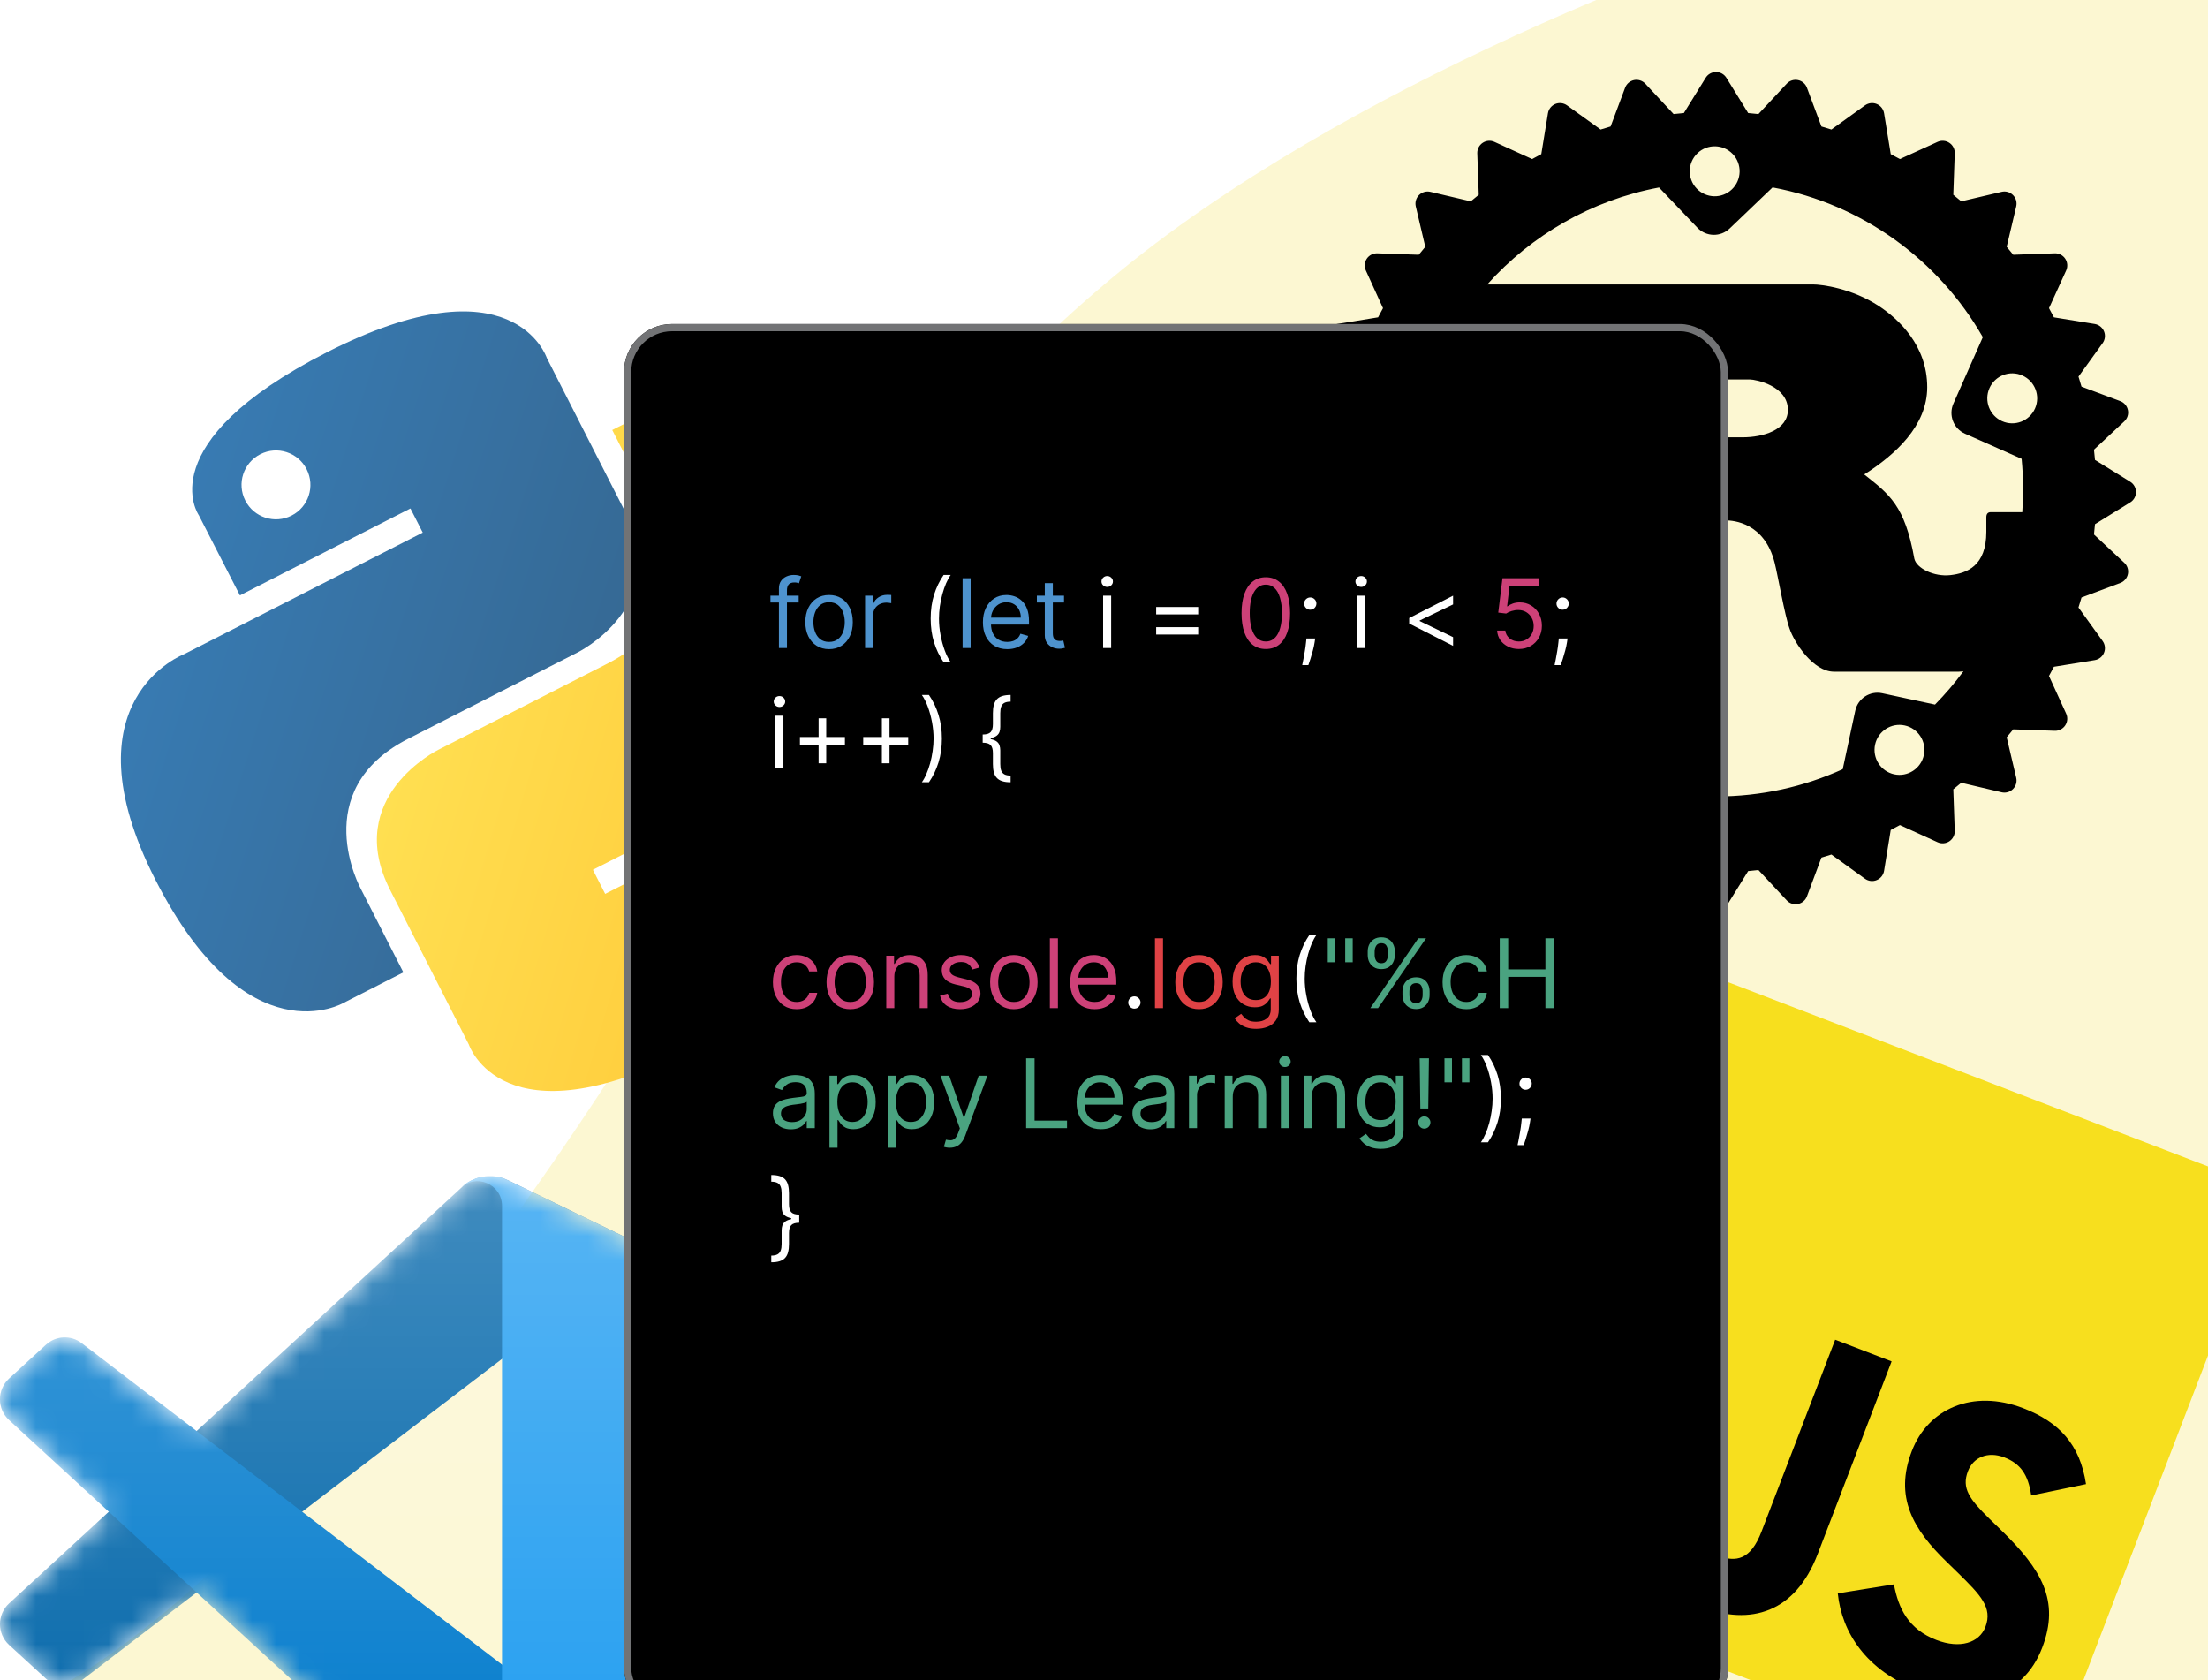
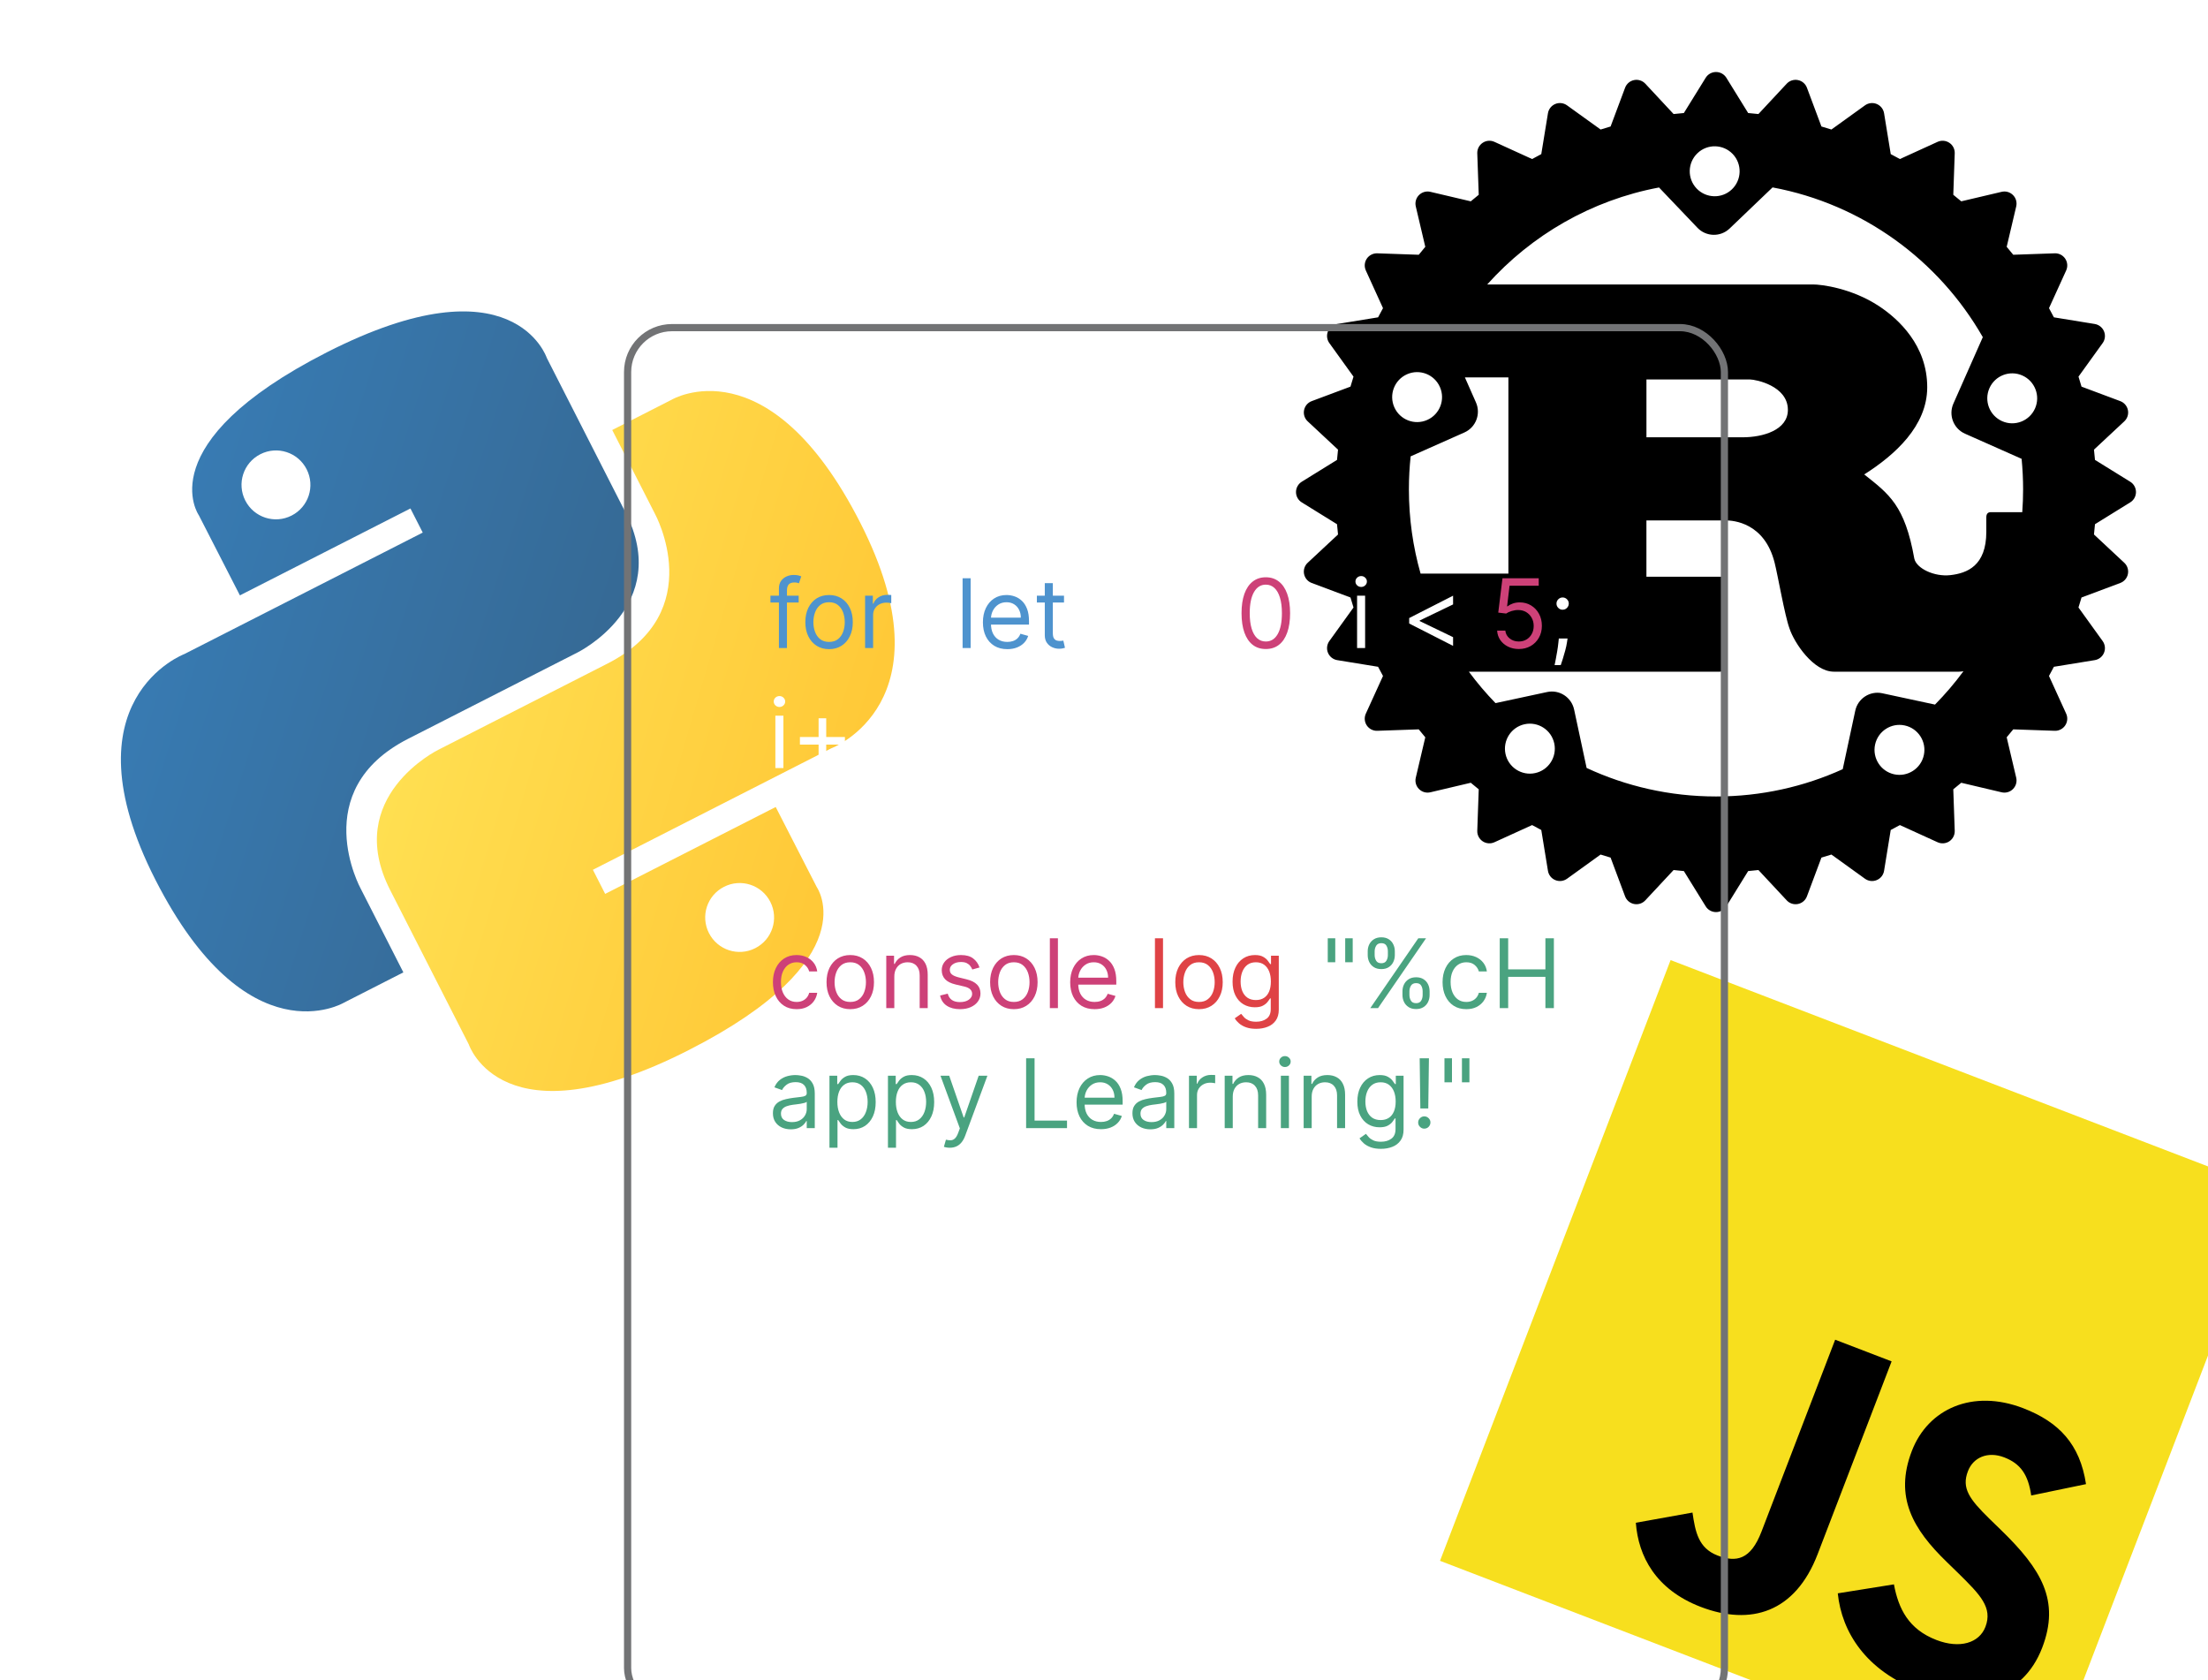
<svg xmlns="http://www.w3.org/2000/svg" width="92" height="70" viewBox="0 0 92 70" fill="none">
  <g clip-path="url(#clip0_2439_341)">
-     <path opacity="0.2" d="M28.863 39.28C24.476 46.989 11.024 67.139 0 71.5V74.5H92V-5.5L77.569 -3.991C71.155 -2.146 55.922 3.557 46.301 11.607C34.275 21.67 34.876 28.714 28.863 39.28Z" fill="#F0D81E" />
    <g clip-path="url(#clip1_2439_341)">
      <mask id="mask0_2439_341" style="mask-type:alpha" maskUnits="userSpaceOnUse" x="0" y="49" width="28" height="28">
-         <path d="M19.778 76.846C20.217 77.019 20.718 77.008 21.162 76.793L26.904 74.008C27.507 73.715 27.891 73.1 27.891 72.424V53.541C27.891 52.866 27.507 52.251 26.904 51.958L21.162 49.173C20.58 48.891 19.899 48.96 19.388 49.334C19.315 49.388 19.246 49.447 19.18 49.513L8.187 59.621L3.399 55.958C2.953 55.617 2.33 55.645 1.916 56.024L0.38 57.432C-0.126 57.897 -0.127 58.7 0.379 59.165L4.531 62.983L0.379 66.801C-0.127 67.266 -0.126 68.069 0.38 68.533L1.916 69.941C2.33 70.321 2.953 70.349 3.399 70.008L8.187 66.344L19.18 76.453C19.354 76.628 19.558 76.76 19.778 76.846ZM20.922 56.601L12.581 62.983L20.922 69.364V56.601Z" fill="white" />
-       </mask>
+         </mask>
      <g mask="url(#mask0_2439_341)">
        <path d="M26.921 51.962L21.174 49.174C20.509 48.851 19.714 48.987 19.192 49.513L0.379 66.801C-0.127 67.266 -0.126 68.069 0.38 68.533L1.917 69.941C2.331 70.321 2.955 70.349 3.401 70.008L26.056 52.686C26.816 52.105 27.908 52.651 27.908 53.613V53.545C27.908 52.87 27.524 52.255 26.921 51.962Z" fill="#0065A9" />
        <path d="M26.921 74.003L21.174 76.792C20.509 77.115 19.714 76.979 19.192 76.453L0.379 59.164C-0.127 58.7 -0.126 57.897 0.38 57.432L1.917 56.024C2.331 55.645 2.955 55.617 3.401 55.958L26.056 73.28C26.816 73.861 27.908 73.315 27.908 72.353V72.42C27.908 73.095 27.524 73.71 26.921 74.003Z" fill="#007ACC" />
        <path d="M21.156 76.794C20.491 77.117 19.696 76.981 19.174 76.454C19.817 77.103 20.917 76.643 20.917 75.727V50.243C20.917 49.326 19.817 48.867 19.174 49.515C19.696 48.989 20.491 48.852 21.156 49.175L26.902 51.96C27.506 52.252 27.89 52.868 27.89 53.543V72.426C27.89 73.101 27.506 73.717 26.902 74.01L21.156 76.794Z" fill="#1F9CF0" />
        <path d="M19.778 76.846C20.217 77.018 20.718 77.007 21.162 76.792L26.904 74.007C27.507 73.715 27.891 73.099 27.891 72.424V53.541C27.891 52.866 27.507 52.25 26.904 51.958L21.162 49.173C20.58 48.891 19.899 48.96 19.388 49.334C19.315 49.388 19.246 49.447 19.18 49.513L8.187 59.621L3.399 55.958C2.953 55.617 2.33 55.645 1.916 56.024L0.38 57.432C-0.126 57.896 -0.127 58.699 0.379 59.164L4.531 62.983L0.379 66.801C-0.127 67.266 -0.126 68.069 0.38 68.533L1.916 69.941C2.33 70.321 2.953 70.349 3.399 70.008L8.187 66.344L19.18 76.452C19.354 76.628 19.558 76.76 19.778 76.846ZM20.923 56.601L12.581 62.983L20.923 69.364V56.601Z" fill="url(#paint0_linear_2439_341)" fill-opacity="0.25" />
      </g>
    </g>
    <g clip-path="url(#clip2_2439_341)">
      <path fill-rule="evenodd" clip-rule="evenodd" d="M69.608 40L94.636 49.608L85.029 74.636L60 65.029L69.608 40V40Z" fill="#F7DF1E" />
      <path fill-rule="evenodd" clip-rule="evenodd" d="M68.16 63.442L70.52 63.018C70.638 63.815 70.762 64.499 71.568 64.808C72.341 65.105 72.944 64.989 73.395 63.813L76.465 55.816L78.817 56.719L75.735 64.75C74.8 67.186 72.946 67.746 70.863 66.947C68.981 66.224 68.263 64.831 68.16 63.442" fill="black" />
      <path fill-rule="evenodd" clip-rule="evenodd" d="M76.574 66.383L78.914 66.009C79.103 67.026 79.526 67.882 80.685 68.327C81.659 68.701 82.468 68.452 82.726 67.78C83.035 66.974 82.507 66.443 81.612 65.56L81.121 65.082C79.701 63.709 78.924 62.369 79.659 60.454C80.336 58.69 82.196 57.862 84.296 58.668C85.791 59.242 86.667 60.175 86.917 61.833L84.634 62.306C84.508 61.429 84.181 60.976 83.509 60.718C82.821 60.453 82.216 60.722 81.997 61.294C81.726 61.999 82.053 62.453 82.893 63.276L83.385 63.754C85.055 65.378 85.845 66.684 85.091 68.65C84.278 70.767 82.17 71.287 79.936 70.43C77.751 69.591 76.74 68.008 76.574 66.383" fill="black" />
    </g>
    <g clip-path="url(#clip3_2439_341)">
      <path d="M13.619 14.678C6.173 18.472 8.283 21.464 8.283 21.464L9.996 24.805L17.102 21.184L17.614 22.189L7.685 27.248C7.685 27.248 2.645 29.135 6.473 36.649C10.302 44.162 14.325 41.777 14.325 41.777L16.807 40.512L15.03 37.025C15.03 37.025 12.777 32.934 17.004 30.781L24.052 27.19C24.052 27.19 28.044 25.236 26.061 21.346L22.783 14.912C22.783 14.912 21.401 10.713 13.619 14.678ZM10.847 18.924C11.554 18.563 12.417 18.844 12.777 19.551C13.137 20.258 12.857 21.12 12.15 21.48C11.443 21.841 10.58 21.56 10.22 20.853C9.86 20.146 10.14 19.284 10.847 18.924Z" fill="url(#paint1_linear_2439_341)" />
      <path d="M28.698 43.749C36.145 39.955 34.034 36.963 34.034 36.963L32.321 33.622L25.215 37.242L24.704 36.238L34.632 31.179C34.632 31.179 39.672 29.292 35.844 21.778C32.016 14.265 27.992 16.65 27.992 16.65L25.51 17.915L27.287 21.402C27.287 21.402 29.54 25.492 25.313 27.646L18.266 31.237C18.266 31.237 14.273 33.191 16.256 37.081L19.534 43.515C19.534 43.515 20.916 47.715 28.698 43.749ZM31.47 39.503C30.763 39.864 29.901 39.583 29.54 38.876C29.18 38.169 29.46 37.307 30.167 36.947C30.874 36.586 31.737 36.867 32.097 37.574C32.457 38.281 32.177 39.143 31.47 39.503Z" fill="url(#paint2_linear_2439_341)" />
    </g>
    <g clip-path="url(#clip4_2439_341)">
      <path d="M88.76 20.071L87.291 19.161C87.278 19.018 87.264 18.875 87.249 18.733L88.512 17.555C88.64 17.436 88.698 17.258 88.663 17.087C88.629 16.915 88.508 16.773 88.344 16.712L86.73 16.108C86.69 15.968 86.647 15.829 86.604 15.691L87.611 14.293C87.713 14.151 87.734 13.966 87.667 13.804C87.6 13.642 87.454 13.527 87.281 13.498L85.579 13.221C85.513 13.092 85.444 12.965 85.375 12.839L86.09 11.269C86.163 11.109 86.148 10.923 86.051 10.778C85.953 10.632 85.788 10.547 85.613 10.554L83.885 10.614C83.796 10.502 83.705 10.392 83.612 10.283L84.009 8.6C84.049 8.429 83.999 8.25 83.874 8.126C83.751 8.003 83.572 7.951 83.401 7.992L81.719 8.388C81.609 8.296 81.499 8.205 81.387 8.115L81.447 6.388C81.454 6.213 81.369 6.047 81.223 5.95C81.077 5.852 80.892 5.837 80.732 5.91L79.163 6.626C79.036 6.556 78.909 6.487 78.781 6.421L78.503 4.718C78.475 4.546 78.359 4.399 78.197 4.332C78.036 4.265 77.85 4.287 77.708 4.389L76.309 5.396C76.171 5.352 76.033 5.31 75.893 5.27L75.289 3.655C75.228 3.491 75.086 3.37 74.914 3.336C74.742 3.302 74.565 3.359 74.446 3.487L73.268 4.751C73.126 4.735 72.983 4.721 72.84 4.709L71.931 3.239C71.839 3.091 71.676 3 71.501 3C71.325 3 71.163 3.091 71.071 3.239L70.161 4.709C70.018 4.721 69.875 4.735 69.733 4.751L68.555 3.487C68.436 3.359 68.258 3.302 68.087 3.336C67.915 3.371 67.773 3.491 67.712 3.655L67.108 5.27C66.968 5.31 66.83 5.352 66.692 5.396L65.293 4.389C65.15 4.286 64.965 4.265 64.803 4.332C64.642 4.399 64.526 4.546 64.498 4.718L64.22 6.421C64.092 6.487 63.965 6.556 63.838 6.626L62.268 5.91C62.109 5.837 61.923 5.852 61.778 5.95C61.632 6.047 61.547 6.213 61.553 6.388L61.614 8.115C61.502 8.205 61.391 8.296 61.282 8.388L59.599 7.992C59.429 7.952 59.249 8.003 59.126 8.126C59.001 8.25 58.951 8.429 58.991 8.6L59.387 10.283C59.295 10.392 59.204 10.502 59.115 10.614L57.387 10.554C57.213 10.549 57.047 10.632 56.949 10.778C56.852 10.923 56.837 11.109 56.91 11.269L57.625 12.839C57.556 12.965 57.487 13.092 57.42 13.221L55.718 13.498C55.545 13.526 55.4 13.642 55.332 13.804C55.265 13.966 55.287 14.151 55.389 14.293L56.396 15.691C56.352 15.829 56.31 15.968 56.27 16.108L54.655 16.712C54.491 16.773 54.37 16.915 54.336 17.087C54.302 17.259 54.359 17.436 54.488 17.555L55.751 18.733C55.735 18.875 55.721 19.018 55.709 19.161L54.239 20.071C54.091 20.163 54 20.325 54 20.501C54 20.676 54.091 20.839 54.239 20.93L55.709 21.84C55.721 21.983 55.735 22.126 55.751 22.268L54.488 23.446C54.359 23.565 54.302 23.743 54.336 23.914C54.37 24.086 54.491 24.228 54.655 24.289L56.27 24.893C56.31 25.033 56.352 25.172 56.396 25.31L55.389 26.708C55.287 26.851 55.265 27.036 55.332 27.197C55.4 27.36 55.546 27.475 55.718 27.503L57.42 27.78C57.487 27.909 57.555 28.036 57.625 28.163L56.91 29.732C56.837 29.892 56.852 30.077 56.949 30.223C57.047 30.369 57.213 30.454 57.387 30.447L59.114 30.387C59.204 30.499 59.295 30.609 59.387 30.718L58.991 32.401C58.951 32.572 59.001 32.75 59.126 32.874C59.249 32.999 59.429 33.049 59.599 33.009L61.282 32.612C61.391 32.706 61.502 32.796 61.614 32.885L61.553 34.613C61.547 34.787 61.632 34.953 61.778 35.051C61.923 35.148 62.109 35.163 62.268 35.09L63.838 34.375C63.964 34.445 64.091 34.513 64.22 34.58L64.498 36.281C64.526 36.454 64.641 36.601 64.803 36.667C64.965 36.735 65.15 36.713 65.293 36.611L66.691 35.603C66.829 35.647 66.968 35.69 67.108 35.73L67.711 37.344C67.772 37.508 67.914 37.629 68.087 37.663C68.258 37.697 68.435 37.64 68.555 37.511L69.733 36.248C69.875 36.265 70.018 36.279 70.161 36.291L71.071 37.761C71.162 37.909 71.325 38 71.5 38C71.676 38 71.838 37.909 71.93 37.761L72.84 36.291C72.983 36.279 73.126 36.265 73.268 36.248L74.446 37.511C74.565 37.64 74.742 37.697 74.914 37.663C75.086 37.629 75.228 37.508 75.289 37.344L75.893 35.73C76.032 35.69 76.171 35.647 76.309 35.603L77.708 36.611C77.85 36.713 78.035 36.735 78.197 36.667C78.359 36.601 78.475 36.454 78.503 36.281L78.78 34.58C78.909 34.513 79.036 34.444 79.162 34.375L80.732 35.09C80.891 35.163 81.077 35.148 81.223 35.051C81.368 34.953 81.453 34.788 81.447 34.613L81.387 32.885C81.499 32.795 81.609 32.706 81.718 32.612L83.4 33.009C83.571 33.049 83.751 32.999 83.874 32.874C83.998 32.75 84.049 32.572 84.009 32.401L83.612 30.718C83.705 30.609 83.796 30.499 83.885 30.387L85.612 30.447C85.786 30.454 85.953 30.369 86.05 30.223C86.148 30.077 86.163 29.892 86.09 29.732L85.374 28.163C85.444 28.036 85.513 27.909 85.579 27.78L87.281 27.503C87.454 27.475 87.6 27.36 87.667 27.197C87.734 27.036 87.713 26.851 87.61 26.708L86.603 25.31C86.647 25.172 86.689 25.033 86.73 24.893L88.344 24.289C88.508 24.228 88.629 24.086 88.663 23.914C88.697 23.742 88.64 23.565 88.511 23.446L87.249 22.268C87.264 22.126 87.278 21.983 87.291 21.84L88.76 20.93C88.909 20.839 88.999 20.676 88.999 20.501C88.999 20.325 88.909 20.163 88.76 20.071ZM78.926 32.26C78.365 32.139 78.008 31.586 78.128 31.023C78.249 30.461 78.801 30.103 79.362 30.224C79.923 30.344 80.281 30.898 80.16 31.46C80.04 32.022 79.487 32.38 78.926 32.26ZM78.427 28.883C77.915 28.773 77.411 29.099 77.302 29.612L76.78 32.046C75.17 32.777 73.382 33.183 71.5 33.183C69.574 33.183 67.747 32.757 66.109 31.995L65.588 29.561C65.478 29.049 64.974 28.722 64.463 28.832L62.313 29.294C61.914 28.883 61.543 28.446 61.202 27.984H71.659C71.778 27.984 71.857 27.962 71.857 27.855V24.156C71.857 24.048 71.778 24.027 71.659 24.027H68.601V21.682H71.909C72.211 21.682 73.523 21.768 73.943 23.446C74.075 23.962 74.363 25.64 74.56 26.177C74.757 26.78 75.558 27.984 76.411 27.984H81.621C81.681 27.984 81.744 27.977 81.811 27.965C81.449 28.456 81.052 28.921 80.625 29.355L78.427 28.883ZM63.963 32.209C63.402 32.33 62.85 31.972 62.729 31.41C62.609 30.847 62.966 30.294 63.527 30.173C64.088 30.053 64.641 30.411 64.761 30.973C64.881 31.535 64.524 32.089 63.963 32.209ZM59.996 16.123C60.229 16.648 59.992 17.264 59.468 17.496C58.943 17.729 58.329 17.492 58.096 16.966C57.864 16.441 58.1 15.826 58.625 15.593C59.15 15.36 59.764 15.597 59.996 16.123ZM58.777 19.013L61.016 18.018C61.494 17.806 61.71 17.245 61.498 16.766L61.037 15.723H62.85V23.898H59.191C58.874 22.782 58.704 21.605 58.704 20.388C58.704 19.923 58.729 19.464 58.777 19.013ZM68.602 18.219V15.81H72.92C73.143 15.81 74.495 16.068 74.495 17.078C74.495 17.918 73.458 18.219 72.606 18.219H68.602V18.219ZM84.296 20.388C84.296 20.707 84.284 21.024 84.261 21.338H82.948C82.816 21.338 82.763 21.424 82.763 21.553V22.156C82.763 23.575 81.963 23.883 81.262 23.962C80.594 24.037 79.854 23.683 79.763 23.274C79.369 21.058 78.712 20.585 77.676 19.767C78.962 18.95 80.301 17.745 80.301 16.132C80.301 14.39 79.106 13.293 78.293 12.755C77.151 12.002 75.886 11.851 75.545 11.851H61.968C63.809 9.797 66.304 8.341 69.126 7.811L70.727 9.49C71.089 9.869 71.688 9.883 72.067 9.521L73.857 7.808C77.609 8.507 80.786 10.843 82.617 14.047L81.391 16.816C81.18 17.295 81.395 17.856 81.873 18.068L84.234 19.116C84.274 19.535 84.296 19.959 84.296 20.388ZM70.728 6.383C71.142 5.986 71.8 6.002 72.197 6.417C72.593 6.833 72.578 7.492 72.162 7.889C71.748 8.286 71.09 8.27 70.693 7.854C70.297 7.439 70.312 6.78 70.728 6.383ZM82.893 16.173C83.125 15.648 83.739 15.411 84.264 15.644C84.789 15.877 85.025 16.492 84.793 17.017C84.56 17.543 83.946 17.78 83.421 17.547C82.897 17.314 82.66 16.699 82.893 16.173Z" fill="black" />
    </g>
    <g filter="url(#filter0_dd_2439_341)">
-       <rect x="28" y="16.5" width="46" height="58" rx="2" fill="black" />
      <path d="M35.278 27.818V28.102H34.102V27.818H35.278ZM34.455 30V27.517C34.455 27.392 34.484 27.288 34.543 27.204C34.601 27.121 34.678 27.059 34.771 27.017C34.865 26.975 34.964 26.954 35.068 26.954C35.151 26.954 35.218 26.961 35.27 26.974C35.322 26.988 35.361 27 35.386 27.011L35.29 27.301C35.273 27.296 35.249 27.288 35.219 27.28C35.189 27.271 35.151 27.267 35.102 27.267C34.992 27.267 34.911 27.295 34.862 27.351C34.814 27.407 34.79 27.489 34.79 27.597V30H34.455ZM36.545 30.046C36.348 30.046 36.175 29.999 36.026 29.905C35.879 29.811 35.763 29.68 35.68 29.511C35.597 29.343 35.556 29.146 35.556 28.921C35.556 28.693 35.597 28.495 35.68 28.325C35.763 28.156 35.879 28.024 36.026 27.93C36.175 27.837 36.348 27.79 36.545 27.79C36.742 27.79 36.914 27.837 37.062 27.93C37.211 28.024 37.326 28.156 37.408 28.325C37.492 28.495 37.533 28.693 37.533 28.921C37.533 29.146 37.492 29.343 37.408 29.511C37.326 29.68 37.211 29.811 37.062 29.905C36.914 29.999 36.742 30.046 36.545 30.046ZM36.545 29.744C36.694 29.744 36.818 29.706 36.914 29.629C37.011 29.553 37.082 29.452 37.129 29.327C37.175 29.202 37.198 29.066 37.198 28.921C37.198 28.775 37.175 28.639 37.129 28.513C37.082 28.387 37.011 28.285 36.914 28.207C36.818 28.13 36.694 28.091 36.545 28.091C36.395 28.091 36.272 28.13 36.175 28.207C36.079 28.285 36.007 28.387 35.961 28.513C35.914 28.639 35.891 28.775 35.891 28.921C35.891 29.066 35.914 29.202 35.961 29.327C36.007 29.452 36.079 29.553 36.175 29.629C36.272 29.706 36.395 29.744 36.545 29.744ZM38.045 30V27.818H38.369V28.148H38.392C38.431 28.04 38.503 27.952 38.608 27.885C38.712 27.818 38.829 27.784 38.96 27.784C38.984 27.784 39.015 27.785 39.052 27.785C39.089 27.787 39.117 27.788 39.136 27.79V28.131C39.125 28.128 39.099 28.124 39.058 28.118C39.018 28.111 38.976 28.108 38.931 28.108C38.825 28.108 38.731 28.13 38.647 28.175C38.565 28.218 38.5 28.279 38.451 28.357C38.404 28.433 38.38 28.521 38.38 28.619V30H38.045ZM42.443 27.091V30H42.108V27.091H42.443ZM43.972 30.046C43.761 30.046 43.58 29.999 43.428 29.906C43.276 29.812 43.159 29.682 43.077 29.514C42.995 29.346 42.955 29.15 42.955 28.926C42.955 28.703 42.995 28.506 43.077 28.335C43.159 28.164 43.274 28.03 43.42 27.935C43.568 27.838 43.74 27.79 43.938 27.79C44.051 27.79 44.163 27.809 44.274 27.847C44.385 27.884 44.486 27.946 44.577 28.031C44.668 28.116 44.74 28.227 44.794 28.366C44.848 28.506 44.875 28.677 44.875 28.881V29.023H43.193V28.733H44.534C44.534 28.61 44.51 28.5 44.46 28.403C44.412 28.307 44.343 28.231 44.253 28.175C44.164 28.119 44.059 28.091 43.938 28.091C43.804 28.091 43.688 28.124 43.591 28.19C43.494 28.256 43.42 28.341 43.368 28.446C43.316 28.551 43.29 28.664 43.29 28.784V28.977C43.29 29.142 43.318 29.282 43.375 29.396C43.433 29.51 43.513 29.597 43.615 29.656C43.717 29.715 43.836 29.744 43.972 29.744C44.06 29.744 44.139 29.732 44.21 29.707C44.282 29.682 44.344 29.644 44.396 29.594C44.448 29.543 44.489 29.479 44.517 29.403L44.841 29.494C44.807 29.604 44.749 29.701 44.669 29.784C44.589 29.866 44.489 29.931 44.371 29.977C44.252 30.023 44.119 30.046 43.972 30.046ZM46.334 27.818V28.102H45.203V27.818H46.334ZM45.533 27.296H45.868V29.375C45.868 29.47 45.882 29.541 45.909 29.588C45.938 29.634 45.974 29.666 46.017 29.682C46.062 29.697 46.108 29.704 46.158 29.704C46.195 29.704 46.225 29.703 46.249 29.699C46.272 29.694 46.291 29.69 46.305 29.688L46.374 29.989C46.351 29.997 46.319 30.006 46.278 30.014C46.238 30.024 46.186 30.028 46.124 30.028C46.029 30.028 45.936 30.008 45.845 29.967C45.755 29.927 45.68 29.865 45.621 29.781C45.562 29.698 45.533 29.593 45.533 29.466V27.296Z" fill="#4E93CE" />
      <path d="M40.778 28.773C40.778 28.415 40.824 28.086 40.917 27.785C41.011 27.484 41.144 27.207 41.318 26.954H41.613C41.545 27.048 41.481 27.164 41.421 27.301C41.362 27.438 41.311 27.588 41.266 27.751C41.222 27.914 41.187 28.083 41.161 28.257C41.137 28.431 41.124 28.603 41.124 28.773C41.124 28.998 41.146 29.227 41.19 29.459C41.233 29.691 41.292 29.906 41.366 30.105C41.44 30.304 41.522 30.466 41.613 30.591H41.318C41.144 30.338 41.011 30.062 40.917 29.761C40.824 29.46 40.778 29.131 40.778 28.773ZM47.963 30V27.818H48.298V30H47.963ZM48.133 27.454C48.068 27.454 48.012 27.432 47.965 27.388C47.918 27.343 47.895 27.29 47.895 27.227C47.895 27.165 47.918 27.111 47.965 27.067C48.012 27.022 48.068 27 48.133 27C48.199 27 48.255 27.022 48.301 27.067C48.349 27.111 48.372 27.165 48.372 27.227C48.372 27.29 48.349 27.343 48.301 27.388C48.255 27.432 48.199 27.454 48.133 27.454ZM50.174 28.597V28.29H51.924V28.597H50.174ZM50.174 29.438V29.131H51.924V29.438H50.174ZM56.799 29.602L56.776 29.756C56.76 29.864 56.736 29.979 56.702 30.102C56.67 30.225 56.637 30.341 56.602 30.45C56.566 30.559 56.538 30.646 56.515 30.71H56.259C56.272 30.65 56.288 30.57 56.307 30.47C56.327 30.371 56.347 30.259 56.367 30.136C56.388 30.014 56.405 29.889 56.418 29.761L56.435 29.602H56.799ZM56.594 28.403C56.524 28.403 56.464 28.378 56.414 28.328C56.364 28.278 56.339 28.218 56.339 28.148C56.339 28.078 56.364 28.017 56.414 27.967C56.464 27.917 56.524 27.892 56.594 27.892C56.664 27.892 56.725 27.917 56.775 27.967C56.825 28.017 56.85 28.078 56.85 28.148C56.85 28.194 56.838 28.237 56.815 28.276C56.792 28.314 56.761 28.346 56.722 28.369C56.684 28.392 56.642 28.403 56.594 28.403ZM58.545 30V27.818H58.88V30H58.545ZM58.716 27.454C58.65 27.454 58.594 27.432 58.547 27.388C58.5 27.343 58.477 27.29 58.477 27.227C58.477 27.165 58.5 27.111 58.547 27.067C58.594 27.022 58.65 27 58.716 27C58.781 27 58.837 27.022 58.883 27.067C58.931 27.111 58.954 27.165 58.954 27.227C58.954 27.29 58.931 27.343 58.883 27.388C58.837 27.432 58.781 27.454 58.716 27.454ZM60.716 28.977V28.75L62.545 27.818V28.182L61.142 28.858L61.153 28.835V28.892L61.142 28.869L62.545 29.546V29.909L60.716 28.977ZM67.315 29.602L67.292 29.756C67.276 29.864 67.251 29.979 67.218 30.102C67.186 30.225 67.152 30.341 67.117 30.45C67.082 30.559 67.053 30.646 67.031 30.71H66.775C66.787 30.65 66.803 30.57 66.823 30.47C66.843 30.371 66.863 30.259 66.883 30.136C66.904 30.014 66.921 29.889 66.934 29.761L66.951 29.602H67.315ZM67.11 28.403C67.04 28.403 66.98 28.378 66.93 28.328C66.879 28.278 66.854 28.218 66.854 28.148C66.854 28.078 66.879 28.017 66.93 27.967C66.98 27.917 67.04 27.892 67.11 27.892C67.18 27.892 67.24 27.917 67.29 27.967C67.341 28.017 67.366 28.078 67.366 28.148C67.366 28.194 67.354 28.237 67.33 28.276C67.308 28.314 67.277 28.346 67.238 28.369C67.2 28.392 67.157 28.403 67.11 28.403ZM34.307 35V32.818H34.642V35H34.307ZM34.477 32.455C34.412 32.455 34.356 32.432 34.308 32.388C34.262 32.343 34.239 32.29 34.239 32.227C34.239 32.165 34.262 32.111 34.308 32.067C34.356 32.022 34.412 32 34.477 32C34.543 32 34.599 32.022 34.645 32.067C34.692 32.111 34.716 32.165 34.716 32.227C34.716 32.29 34.692 32.343 34.645 32.388C34.599 32.432 34.543 32.455 34.477 32.455ZM36.108 34.801V32.926H36.426V34.801H36.108ZM35.33 34.023V33.705H37.205V34.023H35.33ZM38.745 34.801V32.926H39.063V34.801H38.745ZM37.967 34.023V33.705H39.842V34.023H37.967ZM41.245 33.773C41.245 34.131 41.199 34.46 41.105 34.761C41.012 35.062 40.879 35.338 40.706 35.591H40.41C40.478 35.497 40.542 35.382 40.6 35.244C40.66 35.108 40.712 34.958 40.757 34.795C40.801 34.632 40.836 34.463 40.86 34.288C40.886 34.113 40.899 33.941 40.899 33.773C40.899 33.547 40.877 33.319 40.834 33.087C40.79 32.855 40.731 32.639 40.657 32.44C40.584 32.242 40.501 32.08 40.41 31.954H40.706C40.879 32.207 41.012 32.484 41.105 32.785C41.199 33.086 41.245 33.415 41.245 33.773ZM42.945 33.778V33.602C43.103 33.602 43.213 33.569 43.276 33.503C43.339 33.437 43.371 33.326 43.371 33.17V32.716C43.371 32.585 43.383 32.472 43.408 32.376C43.433 32.281 43.474 32.202 43.531 32.139C43.588 32.077 43.664 32.03 43.758 32C43.853 31.97 43.97 31.954 44.109 31.954V32.233C43.999 32.233 43.913 32.25 43.849 32.284C43.787 32.318 43.742 32.371 43.716 32.443C43.69 32.514 43.678 32.605 43.678 32.716V33.284C43.678 33.358 43.668 33.425 43.648 33.486C43.629 33.546 43.593 33.599 43.541 33.642C43.489 33.686 43.415 33.719 43.318 33.743C43.222 33.767 43.098 33.778 42.945 33.778ZM44.109 35.591C43.97 35.591 43.853 35.576 43.758 35.545C43.664 35.515 43.588 35.469 43.531 35.406C43.474 35.344 43.433 35.265 43.408 35.169C43.383 35.073 43.371 34.96 43.371 34.83V34.375C43.371 34.22 43.339 34.109 43.276 34.043C43.213 33.976 43.103 33.943 42.945 33.943V33.767C43.098 33.767 43.222 33.779 43.318 33.803C43.415 33.826 43.489 33.86 43.541 33.903C43.593 33.947 43.629 33.999 43.648 34.06C43.668 34.12 43.678 34.188 43.678 34.261V34.83C43.678 34.94 43.69 35.031 43.716 35.102C43.742 35.173 43.787 35.226 43.849 35.26C43.913 35.295 43.999 35.312 44.109 35.312V35.591ZM42.945 33.943V33.602H43.28V33.943H42.945ZM49.266 45.023C49.196 45.023 49.136 44.998 49.086 44.947C49.035 44.897 49.01 44.837 49.01 44.767C49.01 44.697 49.035 44.637 49.086 44.587C49.136 44.536 49.196 44.511 49.266 44.511C49.336 44.511 49.396 44.536 49.446 44.587C49.497 44.637 49.522 44.697 49.522 44.767C49.522 44.813 49.51 44.856 49.486 44.895C49.463 44.934 49.433 44.965 49.394 44.989C49.356 45.011 49.313 45.023 49.266 45.023ZM56.016 43.773C56.016 43.415 56.062 43.086 56.155 42.785C56.249 42.484 56.383 42.207 56.556 41.955H56.851C56.783 42.048 56.719 42.164 56.659 42.301C56.601 42.438 56.549 42.588 56.505 42.751C56.46 42.914 56.425 43.083 56.4 43.257C56.375 43.431 56.363 43.603 56.363 43.773C56.363 43.998 56.384 44.227 56.428 44.459C56.471 44.691 56.53 44.906 56.604 45.105C56.678 45.304 56.76 45.466 56.851 45.591H56.556C56.383 45.338 56.249 45.062 56.155 44.761C56.062 44.46 56.016 44.131 56.016 43.773ZM64.538 48.773C64.538 49.131 64.492 49.46 64.398 49.761C64.305 50.062 64.172 50.338 63.999 50.591H63.703C63.771 50.497 63.835 50.382 63.894 50.244C63.953 50.108 64.005 49.958 64.05 49.795C64.094 49.632 64.129 49.463 64.153 49.288C64.179 49.113 64.192 48.941 64.192 48.773C64.192 48.547 64.17 48.319 64.126 48.087C64.083 47.855 64.024 47.639 63.95 47.44C63.876 47.242 63.794 47.08 63.703 46.955H63.999C64.172 47.207 64.305 47.484 64.398 47.785C64.492 48.086 64.538 48.415 64.538 48.773ZM65.772 49.602L65.749 49.756C65.733 49.864 65.708 49.979 65.675 50.102C65.643 50.225 65.609 50.341 65.574 50.45C65.539 50.559 65.51 50.646 65.488 50.71H65.232C65.244 50.65 65.26 50.57 65.28 50.47C65.3 50.371 65.32 50.26 65.34 50.136C65.361 50.014 65.378 49.889 65.391 49.761L65.408 49.602H65.772ZM65.567 48.403C65.497 48.403 65.437 48.378 65.387 48.328C65.337 48.278 65.311 48.218 65.311 48.148C65.311 48.078 65.337 48.017 65.387 47.967C65.437 47.917 65.497 47.892 65.567 47.892C65.637 47.892 65.697 47.917 65.748 47.967C65.798 48.017 65.823 48.078 65.823 48.148C65.823 48.194 65.811 48.237 65.787 48.276C65.765 48.314 65.734 48.346 65.695 48.369C65.657 48.392 65.615 48.403 65.567 48.403ZM35.301 53.767V53.943C35.143 53.943 35.032 53.976 34.969 54.043C34.906 54.109 34.875 54.22 34.875 54.375V54.83C34.875 54.96 34.862 55.073 34.837 55.169C34.812 55.265 34.771 55.344 34.715 55.406C34.658 55.469 34.582 55.515 34.487 55.545C34.392 55.576 34.276 55.591 34.136 55.591V55.312C34.246 55.312 34.332 55.295 34.395 55.26C34.458 55.226 34.503 55.173 34.528 55.102C34.555 55.031 34.568 54.94 34.568 54.83V54.261C34.568 54.188 34.578 54.12 34.597 54.06C34.617 53.999 34.653 53.947 34.705 53.903C34.757 53.86 34.831 53.826 34.926 53.803C35.023 53.779 35.148 53.767 35.301 53.767ZM34.136 51.955C34.276 51.955 34.392 51.97 34.487 52C34.582 52.03 34.658 52.077 34.715 52.139C34.771 52.202 34.812 52.281 34.837 52.376C34.862 52.472 34.875 52.585 34.875 52.716V53.17C34.875 53.326 34.906 53.437 34.969 53.503C35.032 53.569 35.143 53.602 35.301 53.602V53.778C35.148 53.778 35.023 53.767 34.926 53.743C34.831 53.719 34.757 53.686 34.705 53.642C34.653 53.599 34.617 53.546 34.597 53.486C34.578 53.425 34.568 53.358 34.568 53.284V52.716C34.568 52.605 34.555 52.514 34.528 52.443C34.503 52.371 34.458 52.318 34.395 52.284C34.332 52.25 34.246 52.233 34.136 52.233V51.955ZM35.301 53.602V53.943H34.966V53.602H35.301Z" fill="white" />
      <path d="M54.742 30.04C54.528 30.04 54.346 29.982 54.195 29.865C54.045 29.748 53.93 29.578 53.85 29.355C53.771 29.132 53.731 28.862 53.731 28.546C53.731 28.231 53.771 27.963 53.85 27.74C53.931 27.517 54.046 27.346 54.197 27.229C54.348 27.11 54.53 27.051 54.742 27.051C54.954 27.051 55.136 27.11 55.286 27.229C55.438 27.346 55.553 27.517 55.633 27.74C55.713 27.963 55.754 28.231 55.754 28.546C55.754 28.862 55.714 29.132 55.634 29.355C55.555 29.578 55.44 29.748 55.289 29.865C55.139 29.982 54.956 30.04 54.742 30.04ZM54.742 29.727C54.954 29.727 55.119 29.625 55.236 29.421C55.354 29.216 55.413 28.924 55.413 28.546C55.413 28.294 55.386 28.079 55.332 27.902C55.279 27.725 55.202 27.59 55.102 27.497C55.002 27.404 54.882 27.358 54.742 27.358C54.532 27.358 54.368 27.462 54.249 27.669C54.131 27.875 54.072 28.168 54.072 28.546C54.072 28.797 54.098 29.011 54.151 29.188C54.204 29.364 54.281 29.498 54.38 29.59C54.48 29.681 54.601 29.727 54.742 29.727ZM65.284 30.04C65.118 30.04 64.968 30.007 64.834 29.94C64.701 29.874 64.594 29.783 64.513 29.668C64.433 29.552 64.389 29.421 64.381 29.273H64.722C64.735 29.404 64.795 29.513 64.901 29.599C65.008 29.685 65.136 29.727 65.284 29.727C65.404 29.727 65.51 29.699 65.603 29.643C65.696 29.588 65.77 29.511 65.823 29.413C65.877 29.315 65.904 29.204 65.904 29.079C65.904 28.953 65.876 28.84 65.82 28.74C65.765 28.64 65.689 28.561 65.593 28.503C65.496 28.445 65.386 28.416 65.262 28.415C65.173 28.414 65.081 28.428 64.988 28.456C64.894 28.483 64.817 28.519 64.756 28.562L64.427 28.523L64.603 27.091H66.114V27.403H64.898L64.796 28.261H64.813C64.873 28.214 64.947 28.175 65.037 28.143C65.127 28.112 65.221 28.097 65.319 28.097C65.497 28.097 65.655 28.139 65.794 28.224C65.934 28.309 66.044 28.424 66.124 28.571C66.204 28.718 66.245 28.885 66.245 29.074C66.245 29.259 66.203 29.425 66.12 29.571C66.037 29.716 65.924 29.831 65.779 29.915C65.634 29.998 65.469 30.04 65.284 30.04ZM35.193 45.045C34.989 45.045 34.812 44.997 34.665 44.901C34.517 44.804 34.403 44.671 34.324 44.501C34.244 44.332 34.205 44.138 34.205 43.92C34.205 43.699 34.245 43.503 34.327 43.334C34.409 43.163 34.524 43.03 34.67 42.935C34.818 42.838 34.99 42.79 35.188 42.79C35.341 42.79 35.479 42.818 35.602 42.875C35.725 42.932 35.826 43.011 35.905 43.114C35.983 43.216 36.032 43.335 36.051 43.472H35.716C35.69 43.372 35.633 43.284 35.545 43.207C35.458 43.13 35.341 43.091 35.193 43.091C35.062 43.091 34.948 43.125 34.849 43.193C34.752 43.26 34.676 43.356 34.621 43.479C34.567 43.601 34.54 43.744 34.54 43.909C34.54 44.078 34.566 44.224 34.619 44.349C34.673 44.474 34.749 44.572 34.847 44.641C34.945 44.71 35.061 44.744 35.193 44.744C35.28 44.744 35.359 44.729 35.43 44.699C35.501 44.669 35.562 44.625 35.611 44.568C35.66 44.511 35.695 44.443 35.716 44.364H36.051C36.032 44.492 35.985 44.608 35.91 44.712C35.837 44.814 35.739 44.895 35.617 44.956C35.495 45.016 35.354 45.045 35.193 45.045ZM37.428 45.045C37.231 45.045 37.058 44.999 36.909 44.905C36.761 44.811 36.646 44.68 36.562 44.511C36.48 44.343 36.439 44.146 36.439 43.92C36.439 43.693 36.48 43.495 36.562 43.325C36.646 43.156 36.761 43.024 36.909 42.93C37.058 42.837 37.231 42.79 37.428 42.79C37.624 42.79 37.797 42.837 37.945 42.93C38.093 43.024 38.209 43.156 38.291 43.325C38.374 43.495 38.416 43.693 38.416 43.92C38.416 44.146 38.374 44.343 38.291 44.511C38.209 44.68 38.093 44.811 37.945 44.905C37.797 44.999 37.624 45.045 37.428 45.045ZM37.428 44.744C37.577 44.744 37.7 44.706 37.797 44.629C37.894 44.553 37.965 44.452 38.011 44.327C38.058 44.202 38.081 44.066 38.081 43.92C38.081 43.775 38.058 43.639 38.011 43.513C37.965 43.387 37.894 43.285 37.797 43.207C37.7 43.13 37.577 43.091 37.428 43.091C37.278 43.091 37.155 43.13 37.058 43.207C36.962 43.285 36.89 43.387 36.844 43.513C36.797 43.639 36.774 43.775 36.774 43.92C36.774 44.066 36.797 44.202 36.844 44.327C36.89 44.452 36.962 44.553 37.058 44.629C37.155 44.706 37.278 44.744 37.428 44.744ZM39.263 43.688V45H38.928V42.818H39.252V43.159H39.28C39.331 43.048 39.409 42.959 39.513 42.892C39.617 42.824 39.752 42.79 39.916 42.79C40.064 42.79 40.194 42.82 40.304 42.881C40.415 42.94 40.501 43.031 40.563 43.153C40.624 43.275 40.655 43.428 40.655 43.614V45H40.32V43.636C40.32 43.465 40.275 43.331 40.186 43.236C40.097 43.139 39.975 43.091 39.82 43.091C39.713 43.091 39.617 43.114 39.533 43.16C39.45 43.207 39.384 43.275 39.336 43.364C39.287 43.453 39.263 43.561 39.263 43.688ZM42.813 43.307L42.512 43.392C42.493 43.342 42.465 43.293 42.428 43.246C42.392 43.197 42.343 43.158 42.281 43.126C42.218 43.095 42.138 43.08 42.041 43.08C41.907 43.08 41.796 43.11 41.707 43.172C41.619 43.233 41.575 43.31 41.575 43.403C41.575 43.487 41.605 43.553 41.666 43.601C41.726 43.649 41.821 43.689 41.95 43.722L42.273 43.801C42.468 43.849 42.614 43.921 42.709 44.019C42.805 44.115 42.853 44.24 42.853 44.392C42.853 44.517 42.817 44.629 42.745 44.727C42.674 44.826 42.575 44.903 42.447 44.96C42.319 45.017 42.17 45.045 42.001 45.045C41.778 45.045 41.594 44.997 41.448 44.901C41.302 44.804 41.21 44.663 41.171 44.477L41.489 44.398C41.52 44.515 41.577 44.603 41.661 44.662C41.746 44.721 41.858 44.75 41.995 44.75C42.151 44.75 42.275 44.717 42.367 44.651C42.46 44.583 42.506 44.503 42.506 44.409C42.506 44.333 42.48 44.27 42.427 44.219C42.374 44.167 42.292 44.128 42.182 44.102L41.819 44.017C41.619 43.97 41.472 43.896 41.379 43.797C41.286 43.697 41.239 43.571 41.239 43.42C41.239 43.297 41.274 43.188 41.343 43.094C41.413 42.999 41.508 42.925 41.629 42.871C41.75 42.817 41.887 42.79 42.041 42.79C42.256 42.79 42.426 42.837 42.549 42.932C42.673 43.026 42.761 43.151 42.813 43.307ZM44.244 45.045C44.047 45.045 43.874 44.999 43.725 44.905C43.578 44.811 43.462 44.68 43.379 44.511C43.297 44.343 43.255 44.146 43.255 43.92C43.255 43.693 43.297 43.495 43.379 43.325C43.462 43.156 43.578 43.024 43.725 42.93C43.874 42.837 44.047 42.79 44.244 42.79C44.441 42.79 44.613 42.837 44.761 42.93C44.91 43.024 45.025 43.156 45.108 43.325C45.191 43.495 45.233 43.693 45.233 43.92C45.233 44.146 45.191 44.343 45.108 44.511C45.025 44.68 44.91 44.811 44.761 44.905C44.613 44.999 44.441 45.045 44.244 45.045ZM44.244 44.744C44.394 44.744 44.517 44.706 44.613 44.629C44.71 44.553 44.781 44.452 44.828 44.327C44.874 44.202 44.897 44.066 44.897 43.92C44.897 43.775 44.874 43.639 44.828 43.513C44.781 43.387 44.71 43.285 44.613 43.207C44.517 43.13 44.394 43.091 44.244 43.091C44.094 43.091 43.971 43.13 43.875 43.207C43.778 43.285 43.707 43.387 43.66 43.513C43.614 43.639 43.591 43.775 43.591 43.92C43.591 44.066 43.614 44.202 43.66 44.327C43.707 44.452 43.778 44.553 43.875 44.629C43.971 44.706 44.094 44.744 44.244 44.744ZM46.08 42.091V45H45.744V42.091H46.08ZM47.608 45.045C47.398 45.045 47.217 44.999 47.064 44.906C46.913 44.812 46.796 44.682 46.713 44.514C46.632 44.346 46.591 44.15 46.591 43.926C46.591 43.703 46.632 43.506 46.713 43.335C46.796 43.164 46.91 43.03 47.057 42.935C47.205 42.838 47.377 42.79 47.574 42.79C47.688 42.79 47.8 42.809 47.911 42.847C48.022 42.885 48.123 42.946 48.213 43.031C48.304 43.115 48.377 43.227 48.431 43.367C48.485 43.506 48.512 43.677 48.512 43.881V44.023H46.83V43.733H48.171C48.171 43.61 48.146 43.5 48.097 43.403C48.049 43.307 47.98 43.231 47.89 43.175C47.8 43.119 47.695 43.091 47.574 43.091C47.441 43.091 47.325 43.124 47.228 43.19C47.131 43.256 47.057 43.341 47.005 43.446C46.953 43.551 46.926 43.664 46.926 43.784V43.977C46.926 44.142 46.955 44.282 47.012 44.396C47.069 44.51 47.15 44.597 47.252 44.656C47.354 44.715 47.473 44.744 47.608 44.744C47.696 44.744 47.776 44.732 47.847 44.707C47.919 44.682 47.981 44.644 48.033 44.594C48.085 44.543 48.125 44.479 48.154 44.403L48.478 44.494C48.444 44.604 48.386 44.701 48.306 44.784C48.225 44.867 48.126 44.931 48.008 44.977C47.889 45.023 47.756 45.045 47.608 45.045Z" fill="#CD4178" />
      <path d="M50.459 42.091V45H50.123V42.091H50.459ZM51.959 45.045C51.762 45.045 51.589 44.999 51.44 44.905C51.293 44.811 51.177 44.68 51.094 44.511C51.011 44.343 50.97 44.146 50.97 43.92C50.97 43.693 51.011 43.495 51.094 43.325C51.177 43.156 51.293 43.024 51.44 42.93C51.589 42.837 51.762 42.79 51.959 42.79C52.156 42.79 52.328 42.837 52.476 42.93C52.624 43.024 52.74 43.156 52.822 43.325C52.906 43.495 52.947 43.693 52.947 43.92C52.947 44.146 52.906 44.343 52.822 44.511C52.74 44.68 52.624 44.811 52.476 44.905C52.328 44.999 52.156 45.045 51.959 45.045ZM51.959 44.744C52.108 44.744 52.231 44.706 52.328 44.629C52.425 44.553 52.496 44.452 52.543 44.327C52.589 44.202 52.612 44.066 52.612 43.92C52.612 43.775 52.589 43.639 52.543 43.513C52.496 43.387 52.425 43.285 52.328 43.207C52.231 43.13 52.108 43.091 51.959 43.091C51.809 43.091 51.686 43.13 51.59 43.207C51.493 43.285 51.421 43.387 51.375 43.513C51.329 43.639 51.305 43.775 51.305 43.92C51.305 44.066 51.329 44.202 51.375 44.327C51.421 44.452 51.493 44.553 51.59 44.629C51.686 44.706 51.809 44.744 51.959 44.744ZM54.34 45.864C54.178 45.864 54.039 45.843 53.922 45.801C53.806 45.76 53.709 45.706 53.631 45.639C53.554 45.573 53.493 45.502 53.448 45.426L53.715 45.239C53.745 45.278 53.783 45.324 53.83 45.375C53.876 45.427 53.94 45.472 54.02 45.51C54.102 45.549 54.208 45.568 54.34 45.568C54.516 45.568 54.661 45.526 54.776 45.44C54.891 45.355 54.948 45.222 54.948 45.04V44.597H54.919C54.895 44.636 54.86 44.686 54.814 44.744C54.77 44.802 54.705 44.854 54.621 44.899C54.538 44.944 54.425 44.966 54.283 44.966C54.107 44.966 53.949 44.924 53.809 44.841C53.669 44.758 53.559 44.636 53.478 44.477C53.397 44.318 53.357 44.125 53.357 43.898C53.357 43.674 53.396 43.48 53.475 43.314C53.553 43.147 53.663 43.019 53.803 42.928C53.943 42.836 54.105 42.79 54.289 42.79C54.431 42.79 54.543 42.813 54.627 42.861C54.711 42.907 54.775 42.96 54.82 43.02C54.865 43.079 54.9 43.127 54.925 43.165H54.959V42.818H55.283V45.062C55.283 45.25 55.24 45.403 55.155 45.52C55.071 45.638 54.957 45.725 54.814 45.78C54.672 45.836 54.514 45.864 54.34 45.864ZM54.328 44.665C54.463 44.665 54.577 44.634 54.669 44.572C54.762 44.511 54.833 44.422 54.881 44.307C54.929 44.191 54.953 44.053 54.953 43.892C54.953 43.735 54.93 43.596 54.883 43.476C54.835 43.356 54.765 43.261 54.672 43.193C54.579 43.125 54.465 43.091 54.328 43.091C54.186 43.091 54.068 43.127 53.973 43.199C53.88 43.271 53.809 43.367 53.762 43.489C53.715 43.61 53.692 43.744 53.692 43.892C53.692 44.044 53.716 44.178 53.763 44.294C53.811 44.41 53.883 44.501 53.976 44.567C54.071 44.632 54.188 44.665 54.328 44.665Z" fill="#DF4245" />
      <path d="M57.636 42.091V43.091H57.323V42.091H57.636ZM58.363 42.091V43.091H58.05V42.091H58.363ZM60.436 44.455V44.301C60.436 44.195 60.458 44.098 60.502 44.01C60.546 43.921 60.611 43.85 60.695 43.797C60.78 43.743 60.883 43.716 61.005 43.716C61.128 43.716 61.231 43.743 61.314 43.797C61.398 43.85 61.461 43.921 61.503 44.01C61.546 44.098 61.567 44.195 61.567 44.301V44.455C61.567 44.561 61.545 44.658 61.502 44.747C61.459 44.835 61.396 44.906 61.311 44.96C61.228 45.013 61.126 45.04 61.005 45.04C60.882 45.04 60.778 45.013 60.694 44.96C60.609 44.906 60.545 44.835 60.502 44.747C60.458 44.658 60.436 44.561 60.436 44.455ZM60.726 44.301V44.455C60.726 44.543 60.747 44.622 60.789 44.692C60.83 44.761 60.902 44.795 61.005 44.795C61.104 44.795 61.174 44.761 61.215 44.692C61.257 44.622 61.277 44.543 61.277 44.455V44.301C61.277 44.213 61.258 44.135 61.218 44.065C61.178 43.995 61.107 43.96 61.005 43.96C60.905 43.96 60.834 43.995 60.79 44.065C60.748 44.135 60.726 44.213 60.726 44.301ZM58.988 42.79V42.636C58.988 42.53 59.009 42.433 59.053 42.345C59.097 42.256 59.162 42.185 59.246 42.132C59.331 42.078 59.434 42.051 59.556 42.051C59.679 42.051 59.782 42.078 59.865 42.132C59.949 42.185 60.012 42.256 60.054 42.345C60.097 42.433 60.118 42.53 60.118 42.636V42.79C60.118 42.896 60.096 42.993 60.053 43.082C60.01 43.17 59.947 43.242 59.863 43.295C59.779 43.349 59.677 43.375 59.556 43.375C59.433 43.375 59.329 43.349 59.245 43.295C59.16 43.242 59.096 43.17 59.053 43.082C59.009 42.993 58.988 42.896 58.988 42.79ZM59.277 42.636V42.79C59.277 42.878 59.298 42.957 59.34 43.027C59.382 43.096 59.453 43.131 59.556 43.131C59.655 43.131 59.725 43.096 59.766 43.027C59.808 42.957 59.828 42.878 59.828 42.79V42.636C59.828 42.548 59.809 42.47 59.769 42.401C59.729 42.331 59.658 42.295 59.556 42.295C59.456 42.295 59.385 42.331 59.341 42.401C59.299 42.47 59.277 42.548 59.277 42.636ZM59.096 45L61.096 42.091H61.419L59.419 45H59.096ZM63.096 45.045C62.891 45.045 62.715 44.997 62.567 44.901C62.419 44.804 62.306 44.671 62.226 44.501C62.147 44.332 62.107 44.138 62.107 43.92C62.107 43.699 62.148 43.503 62.229 43.334C62.311 43.163 62.426 43.03 62.573 42.935C62.721 42.838 62.893 42.79 63.09 42.79C63.243 42.79 63.382 42.818 63.505 42.875C63.628 42.932 63.729 43.011 63.807 43.114C63.886 43.216 63.934 43.335 63.953 43.472H63.618C63.593 43.372 63.536 43.284 63.448 43.207C63.361 43.13 63.243 43.091 63.096 43.091C62.965 43.091 62.85 43.125 62.752 43.193C62.654 43.26 62.578 43.356 62.523 43.479C62.469 43.601 62.442 43.744 62.442 43.909C62.442 44.078 62.469 44.224 62.522 44.349C62.576 44.474 62.651 44.572 62.749 44.641C62.847 44.71 62.963 44.744 63.096 44.744C63.183 44.744 63.262 44.729 63.333 44.699C63.404 44.669 63.464 44.625 63.513 44.568C63.562 44.511 63.597 44.443 63.618 44.364H63.953C63.934 44.492 63.888 44.608 63.813 44.712C63.739 44.814 63.641 44.895 63.519 44.956C63.398 45.016 63.257 45.045 63.096 45.045ZM64.489 45V42.091H64.841V43.386H66.392V42.091H66.745V45H66.392V43.699H64.841V45H64.489ZM34.949 50.051C34.811 50.051 34.685 50.025 34.572 49.973C34.46 49.92 34.37 49.844 34.304 49.744C34.238 49.644 34.205 49.523 34.205 49.381C34.205 49.256 34.229 49.154 34.278 49.077C34.328 48.998 34.394 48.937 34.476 48.892C34.558 48.847 34.649 48.814 34.749 48.793C34.849 48.77 34.95 48.752 35.051 48.739C35.184 48.722 35.291 48.709 35.374 48.7C35.457 48.691 35.517 48.675 35.555 48.653C35.594 48.632 35.614 48.594 35.614 48.54V48.528C35.614 48.388 35.575 48.279 35.499 48.202C35.423 48.124 35.308 48.085 35.153 48.085C34.993 48.085 34.868 48.12 34.777 48.19C34.686 48.26 34.622 48.335 34.585 48.415L34.267 48.301C34.324 48.169 34.4 48.065 34.494 47.992C34.59 47.917 34.694 47.865 34.807 47.835C34.92 47.805 35.032 47.79 35.142 47.79C35.212 47.79 35.293 47.798 35.383 47.815C35.475 47.831 35.564 47.865 35.649 47.916C35.735 47.967 35.807 48.044 35.864 48.148C35.92 48.251 35.949 48.389 35.949 48.562V50H35.614V49.705H35.597C35.574 49.752 35.536 49.803 35.483 49.856C35.43 49.91 35.359 49.956 35.271 49.994C35.183 50.032 35.076 50.051 34.949 50.051ZM35 49.75C35.133 49.75 35.244 49.724 35.335 49.672C35.427 49.62 35.496 49.553 35.543 49.47C35.59 49.388 35.614 49.301 35.614 49.21V48.903C35.599 48.92 35.568 48.936 35.52 48.95C35.472 48.964 35.418 48.975 35.355 48.986C35.294 48.995 35.233 49.004 35.175 49.011C35.117 49.018 35.07 49.024 35.034 49.028C34.947 49.04 34.865 49.058 34.79 49.084C34.715 49.108 34.654 49.146 34.608 49.196C34.562 49.245 34.54 49.312 34.54 49.398C34.54 49.514 34.583 49.602 34.669 49.662C34.756 49.721 34.867 49.75 35 49.75ZM36.561 50.818V47.818H36.885V48.165H36.924C36.949 48.127 36.983 48.079 37.027 48.02C37.071 47.96 37.135 47.907 37.217 47.861C37.3 47.813 37.413 47.79 37.555 47.79C37.739 47.79 37.901 47.836 38.041 47.928C38.181 48.019 38.29 48.15 38.369 48.318C38.448 48.487 38.487 48.686 38.487 48.915C38.487 49.146 38.448 49.346 38.369 49.516C38.29 49.684 38.181 49.815 38.042 49.908C37.903 49.999 37.742 50.045 37.561 50.045C37.421 50.045 37.308 50.022 37.224 49.976C37.14 49.928 37.075 49.875 37.029 49.815C36.984 49.755 36.949 49.705 36.924 49.665H36.896V50.818H36.561ZM36.89 48.909C36.89 49.074 36.914 49.219 36.963 49.345C37.011 49.47 37.082 49.568 37.174 49.639C37.267 49.709 37.381 49.744 37.515 49.744C37.655 49.744 37.772 49.707 37.866 49.633C37.961 49.559 38.032 49.458 38.079 49.332C38.127 49.206 38.152 49.064 38.152 48.909C38.152 48.756 38.128 48.617 38.081 48.494C38.034 48.37 37.964 48.272 37.869 48.2C37.775 48.127 37.657 48.091 37.515 48.091C37.379 48.091 37.264 48.126 37.172 48.195C37.079 48.263 37.009 48.358 36.961 48.481C36.914 48.604 36.89 48.746 36.89 48.909ZM38.998 50.818V47.818H39.322V48.165H39.362C39.386 48.127 39.421 48.079 39.464 48.02C39.509 47.96 39.572 47.907 39.654 47.861C39.738 47.813 39.85 47.79 39.992 47.79C40.176 47.79 40.338 47.836 40.478 47.928C40.618 48.019 40.728 48.15 40.806 48.318C40.885 48.487 40.924 48.686 40.924 48.915C40.924 49.146 40.885 49.346 40.806 49.516C40.728 49.684 40.619 49.815 40.48 49.908C40.341 49.999 40.18 50.045 39.998 50.045C39.858 50.045 39.746 50.022 39.662 49.976C39.577 49.928 39.512 49.875 39.467 49.815C39.422 49.755 39.386 49.705 39.362 49.665H39.334V50.818H38.998ZM39.328 48.909C39.328 49.074 39.352 49.219 39.4 49.345C39.449 49.47 39.519 49.568 39.612 49.639C39.705 49.709 39.818 49.744 39.953 49.744C40.093 49.744 40.21 49.707 40.304 49.633C40.398 49.559 40.469 49.458 40.517 49.332C40.565 49.206 40.589 49.064 40.589 48.909C40.589 48.756 40.566 48.617 40.518 48.494C40.472 48.37 40.401 48.272 40.306 48.2C40.213 48.127 40.095 48.091 39.953 48.091C39.816 48.091 39.702 48.126 39.609 48.195C39.516 48.263 39.446 48.358 39.399 48.481C39.351 48.604 39.328 48.746 39.328 48.909ZM41.574 50.818C41.517 50.818 41.466 50.813 41.422 50.804C41.377 50.795 41.346 50.787 41.329 50.778L41.414 50.483C41.496 50.504 41.568 50.511 41.63 50.506C41.693 50.5 41.748 50.472 41.797 50.422C41.846 50.373 41.891 50.293 41.931 50.182L41.994 50.011L41.187 47.818H41.551L42.153 49.557H42.176L42.778 47.818H43.142L42.216 50.318C42.174 50.431 42.122 50.524 42.061 50.598C41.999 50.673 41.928 50.728 41.846 50.764C41.766 50.8 41.675 50.818 41.574 50.818ZM44.755 50V47.091H45.107V49.688H46.459V50H44.755ZM47.874 50.045C47.664 50.045 47.482 49.999 47.33 49.906C47.178 49.812 47.061 49.682 46.979 49.514C46.898 49.346 46.857 49.15 46.857 48.926C46.857 48.703 46.898 48.506 46.979 48.335C47.061 48.164 47.176 48.03 47.323 47.935C47.471 47.838 47.643 47.79 47.84 47.79C47.953 47.79 48.066 47.809 48.176 47.847C48.287 47.885 48.388 47.946 48.479 48.031C48.57 48.115 48.642 48.227 48.696 48.367C48.75 48.506 48.777 48.677 48.777 48.881V49.023H47.096V48.733H48.436C48.436 48.61 48.412 48.5 48.363 48.403C48.314 48.307 48.245 48.231 48.155 48.175C48.066 48.119 47.961 48.091 47.84 48.091C47.706 48.091 47.591 48.124 47.493 48.19C47.397 48.256 47.322 48.341 47.27 48.446C47.218 48.551 47.192 48.664 47.192 48.784V48.977C47.192 49.142 47.221 49.282 47.277 49.396C47.335 49.51 47.415 49.597 47.517 49.656C47.62 49.715 47.739 49.744 47.874 49.744C47.962 49.744 48.041 49.732 48.113 49.707C48.184 49.682 48.247 49.644 48.299 49.594C48.351 49.543 48.391 49.479 48.419 49.403L48.743 49.494C48.709 49.604 48.652 49.701 48.571 49.784C48.491 49.867 48.392 49.931 48.273 49.977C48.155 50.023 48.022 50.045 47.874 50.045ZM49.929 50.051C49.791 50.051 49.666 50.025 49.553 49.973C49.44 49.92 49.351 49.844 49.284 49.744C49.218 49.644 49.185 49.523 49.185 49.381C49.185 49.256 49.21 49.154 49.259 49.077C49.308 48.998 49.374 48.937 49.456 48.892C49.539 48.847 49.63 48.814 49.729 48.793C49.829 48.77 49.93 48.752 50.032 48.739C50.164 48.722 50.272 48.709 50.354 48.7C50.437 48.691 50.498 48.675 50.536 48.653C50.575 48.632 50.594 48.594 50.594 48.54V48.528C50.594 48.388 50.556 48.279 50.479 48.202C50.403 48.124 50.288 48.085 50.134 48.085C49.974 48.085 49.848 48.12 49.758 48.19C49.666 48.26 49.603 48.335 49.566 48.415L49.248 48.301C49.304 48.169 49.38 48.065 49.475 47.992C49.57 47.917 49.675 47.865 49.787 47.835C49.901 47.805 50.013 47.79 50.123 47.79C50.193 47.79 50.273 47.798 50.364 47.815C50.456 47.831 50.544 47.865 50.63 47.916C50.716 47.967 50.787 48.044 50.844 48.148C50.901 48.251 50.929 48.389 50.929 48.562V50H50.594V49.705H50.577C50.554 49.752 50.517 49.803 50.463 49.856C50.41 49.91 50.34 49.956 50.252 49.994C50.164 50.032 50.056 50.051 49.929 50.051ZM49.98 49.75C50.113 49.75 50.225 49.724 50.316 49.672C50.408 49.62 50.477 49.553 50.523 49.47C50.57 49.388 50.594 49.301 50.594 49.21V48.903C50.58 48.92 50.549 48.936 50.5 48.95C50.453 48.964 50.398 48.975 50.336 48.986C50.274 48.995 50.214 49.004 50.155 49.011C50.097 49.018 50.05 49.024 50.015 49.028C49.927 49.04 49.846 49.058 49.77 49.084C49.695 49.108 49.635 49.146 49.588 49.196C49.543 49.245 49.52 49.312 49.52 49.398C49.52 49.514 49.563 49.602 49.65 49.662C49.737 49.721 49.847 49.75 49.98 49.75ZM51.541 50V47.818H51.865V48.148H51.888C51.928 48.04 51.999 47.952 52.104 47.885C52.208 47.818 52.325 47.784 52.456 47.784C52.481 47.784 52.511 47.785 52.548 47.785C52.585 47.786 52.613 47.788 52.632 47.79V48.131C52.621 48.128 52.595 48.124 52.554 48.118C52.514 48.111 52.472 48.108 52.428 48.108C52.322 48.108 52.227 48.13 52.144 48.175C52.061 48.218 51.996 48.279 51.947 48.356C51.9 48.433 51.876 48.521 51.876 48.619V50H51.541ZM53.365 48.688V50H53.029V47.818H53.353V48.159H53.382C53.433 48.048 53.511 47.959 53.615 47.892C53.719 47.824 53.853 47.79 54.018 47.79C54.166 47.79 54.295 47.82 54.406 47.881C54.517 47.94 54.603 48.031 54.664 48.153C54.726 48.275 54.757 48.428 54.757 48.614V50H54.422V48.636C54.422 48.465 54.377 48.331 54.288 48.236C54.199 48.139 54.077 48.091 53.922 48.091C53.815 48.091 53.719 48.114 53.635 48.16C53.551 48.207 53.485 48.275 53.437 48.364C53.389 48.453 53.365 48.561 53.365 48.688ZM55.369 50V47.818H55.705V50H55.369ZM55.54 47.455C55.474 47.455 55.418 47.432 55.371 47.388C55.324 47.343 55.301 47.29 55.301 47.227C55.301 47.165 55.324 47.111 55.371 47.067C55.418 47.022 55.474 47 55.54 47C55.605 47 55.661 47.022 55.707 47.067C55.755 47.111 55.778 47.165 55.778 47.227C55.778 47.29 55.755 47.343 55.707 47.388C55.661 47.432 55.605 47.455 55.54 47.455ZM56.654 48.688V50H56.319V47.818H56.642V48.159H56.671C56.722 48.048 56.8 47.959 56.904 47.892C57.008 47.824 57.142 47.79 57.307 47.79C57.455 47.79 57.584 47.82 57.695 47.881C57.806 47.94 57.892 48.031 57.953 48.153C58.015 48.275 58.046 48.428 58.046 48.614V50H57.711V48.636C57.711 48.465 57.666 48.331 57.577 48.236C57.488 48.139 57.366 48.091 57.211 48.091C57.104 48.091 57.008 48.114 56.924 48.16C56.84 48.207 56.775 48.275 56.726 48.364C56.678 48.453 56.654 48.561 56.654 48.688ZM59.539 50.864C59.377 50.864 59.238 50.843 59.121 50.801C59.005 50.76 58.908 50.706 58.83 50.639C58.754 50.573 58.693 50.502 58.647 50.426L58.914 50.239C58.944 50.278 58.983 50.324 59.029 50.375C59.075 50.427 59.139 50.472 59.219 50.51C59.301 50.549 59.407 50.568 59.539 50.568C59.715 50.568 59.861 50.526 59.975 50.44C60.09 50.355 60.147 50.222 60.147 50.04V49.597H60.119C60.094 49.636 60.059 49.686 60.014 49.744C59.969 49.802 59.905 49.854 59.82 49.899C59.737 49.944 59.624 49.966 59.482 49.966C59.306 49.966 59.148 49.924 59.008 49.841C58.869 49.758 58.758 49.636 58.677 49.477C58.596 49.318 58.556 49.125 58.556 48.898C58.556 48.674 58.595 48.48 58.674 48.314C58.753 48.147 58.862 48.019 59.002 47.928C59.142 47.836 59.304 47.79 59.488 47.79C59.63 47.79 59.743 47.813 59.826 47.861C59.91 47.907 59.975 47.96 60.019 48.02C60.065 48.079 60.1 48.127 60.124 48.165H60.158V47.818H60.482V50.062C60.482 50.25 60.44 50.403 60.354 50.52C60.27 50.638 60.157 50.725 60.014 50.78C59.871 50.836 59.713 50.864 59.539 50.864ZM59.528 49.665C59.662 49.665 59.776 49.634 59.869 49.572C59.961 49.511 60.032 49.422 60.08 49.307C60.129 49.191 60.153 49.053 60.153 48.892C60.153 48.735 60.129 48.596 60.082 48.476C60.034 48.356 59.964 48.261 59.871 48.193C59.779 48.125 59.664 48.091 59.528 48.091C59.386 48.091 59.267 48.127 59.173 48.199C59.079 48.271 59.008 48.367 58.961 48.489C58.914 48.61 58.891 48.744 58.891 48.892C58.891 49.044 58.915 49.178 58.962 49.294C59.011 49.41 59.082 49.501 59.175 49.567C59.27 49.632 59.388 49.665 59.528 49.665ZM61.539 47.091L61.511 49.182H61.181L61.153 47.091H61.539ZM61.346 50.023C61.276 50.023 61.216 49.998 61.166 49.947C61.115 49.897 61.09 49.837 61.09 49.767C61.09 49.697 61.115 49.637 61.166 49.587C61.216 49.536 61.276 49.511 61.346 49.511C61.416 49.511 61.476 49.536 61.526 49.587C61.577 49.637 61.602 49.697 61.602 49.767C61.602 49.813 61.59 49.856 61.566 49.895C61.543 49.934 61.513 49.965 61.474 49.989C61.436 50.011 61.393 50.023 61.346 50.023ZM62.499 47.091V48.091H62.186V47.091H62.499ZM63.226 47.091V48.091H62.914V47.091H63.226Z" fill="#4AA380" />
      <rect x="28.15" y="16.65" width="45.7" height="57.7" rx="1.85" stroke="#727375" stroke-width="0.3" />
    </g>
  </g>
  <defs>
    <filter id="filter0_dd_2439_341" x="18" y="3.5" width="66" height="78" filterUnits="userSpaceOnUse" color-interpolation-filters="sRGB">
      <feFlood flood-opacity="0" result="BackgroundImageFix" />
      <feColorMatrix in="SourceAlpha" type="matrix" values="0 0 0 0 0 0 0 0 0 0 0 0 0 0 0 0 0 0 127 0" result="hardAlpha" />
      <feOffset dy="-3" />
      <feGaussianBlur stdDeviation="5" />
      <feComposite in2="hardAlpha" operator="out" />
      <feColorMatrix type="matrix" values="0 0 0 0 0 0 0 0 0 0 0 0 0 0 0 0 0 0 0.2 0" />
      <feBlend mode="normal" in2="BackgroundImageFix" result="effect1_dropShadow_2439_341" />
      <feColorMatrix in="SourceAlpha" type="matrix" values="0 0 0 0 0 0 0 0 0 0 0 0 0 0 0 0 0 0 127 0" result="hardAlpha" />
      <feOffset dx="-2" />
      <feGaussianBlur stdDeviation="2.5" />
      <feComposite in2="hardAlpha" operator="out" />
      <feColorMatrix type="matrix" values="0 0 0 0 0 0 0 0 0 0 0 0 0 0 0 0 0 0 0.1 0" />
      <feBlend mode="normal" in2="effect1_dropShadow_2439_341" result="effect2_dropShadow_2439_341" />
      <feBlend mode="normal" in="SourceGraphic" in2="effect2_dropShadow_2439_341" result="shape" />
    </filter>
    <linearGradient id="paint0_linear_2439_341" x1="13.945" y1="49" x2="13.945" y2="76.966" gradientUnits="userSpaceOnUse">
      <stop stop-color="white" />
      <stop offset="1" stop-color="white" stop-opacity="0" />
    </linearGradient>
    <linearGradient id="paint1_linear_2439_341" x1="3.215" y1="23.285" x2="25.084" y2="30.269" gradientUnits="userSpaceOnUse">
      <stop stop-color="#387EB8" />
      <stop offset="1" stop-color="#366994" />
    </linearGradient>
    <linearGradient id="paint2_linear_2439_341" x1="16.845" y1="27.98" x2="39.975" y2="34.783" gradientUnits="userSpaceOnUse">
      <stop stop-color="#FFE052" />
      <stop offset="1" stop-color="#FFC331" />
    </linearGradient>
    <clipPath id="clip0_2439_341">
      <rect width="92" height="70" fill="white" />
    </clipPath>
    <clipPath id="clip1_2439_341">
-       <rect width="28" height="28" fill="white" transform="translate(0 49)" />
-     </clipPath>
+       </clipPath>
    <clipPath id="clip2_2439_341">
      <rect width="26.809" height="26.809" fill="white" transform="translate(69.608 40) rotate(21)" />
    </clipPath>
    <clipPath id="clip3_2439_341">
      <rect width="33" height="33" fill="white" transform="translate(-1 21.982) rotate(-27)" />
    </clipPath>
    <clipPath id="clip4_2439_341">
      <rect width="35" height="35" fill="white" transform="translate(54 3)" />
    </clipPath>
  </defs>
</svg>